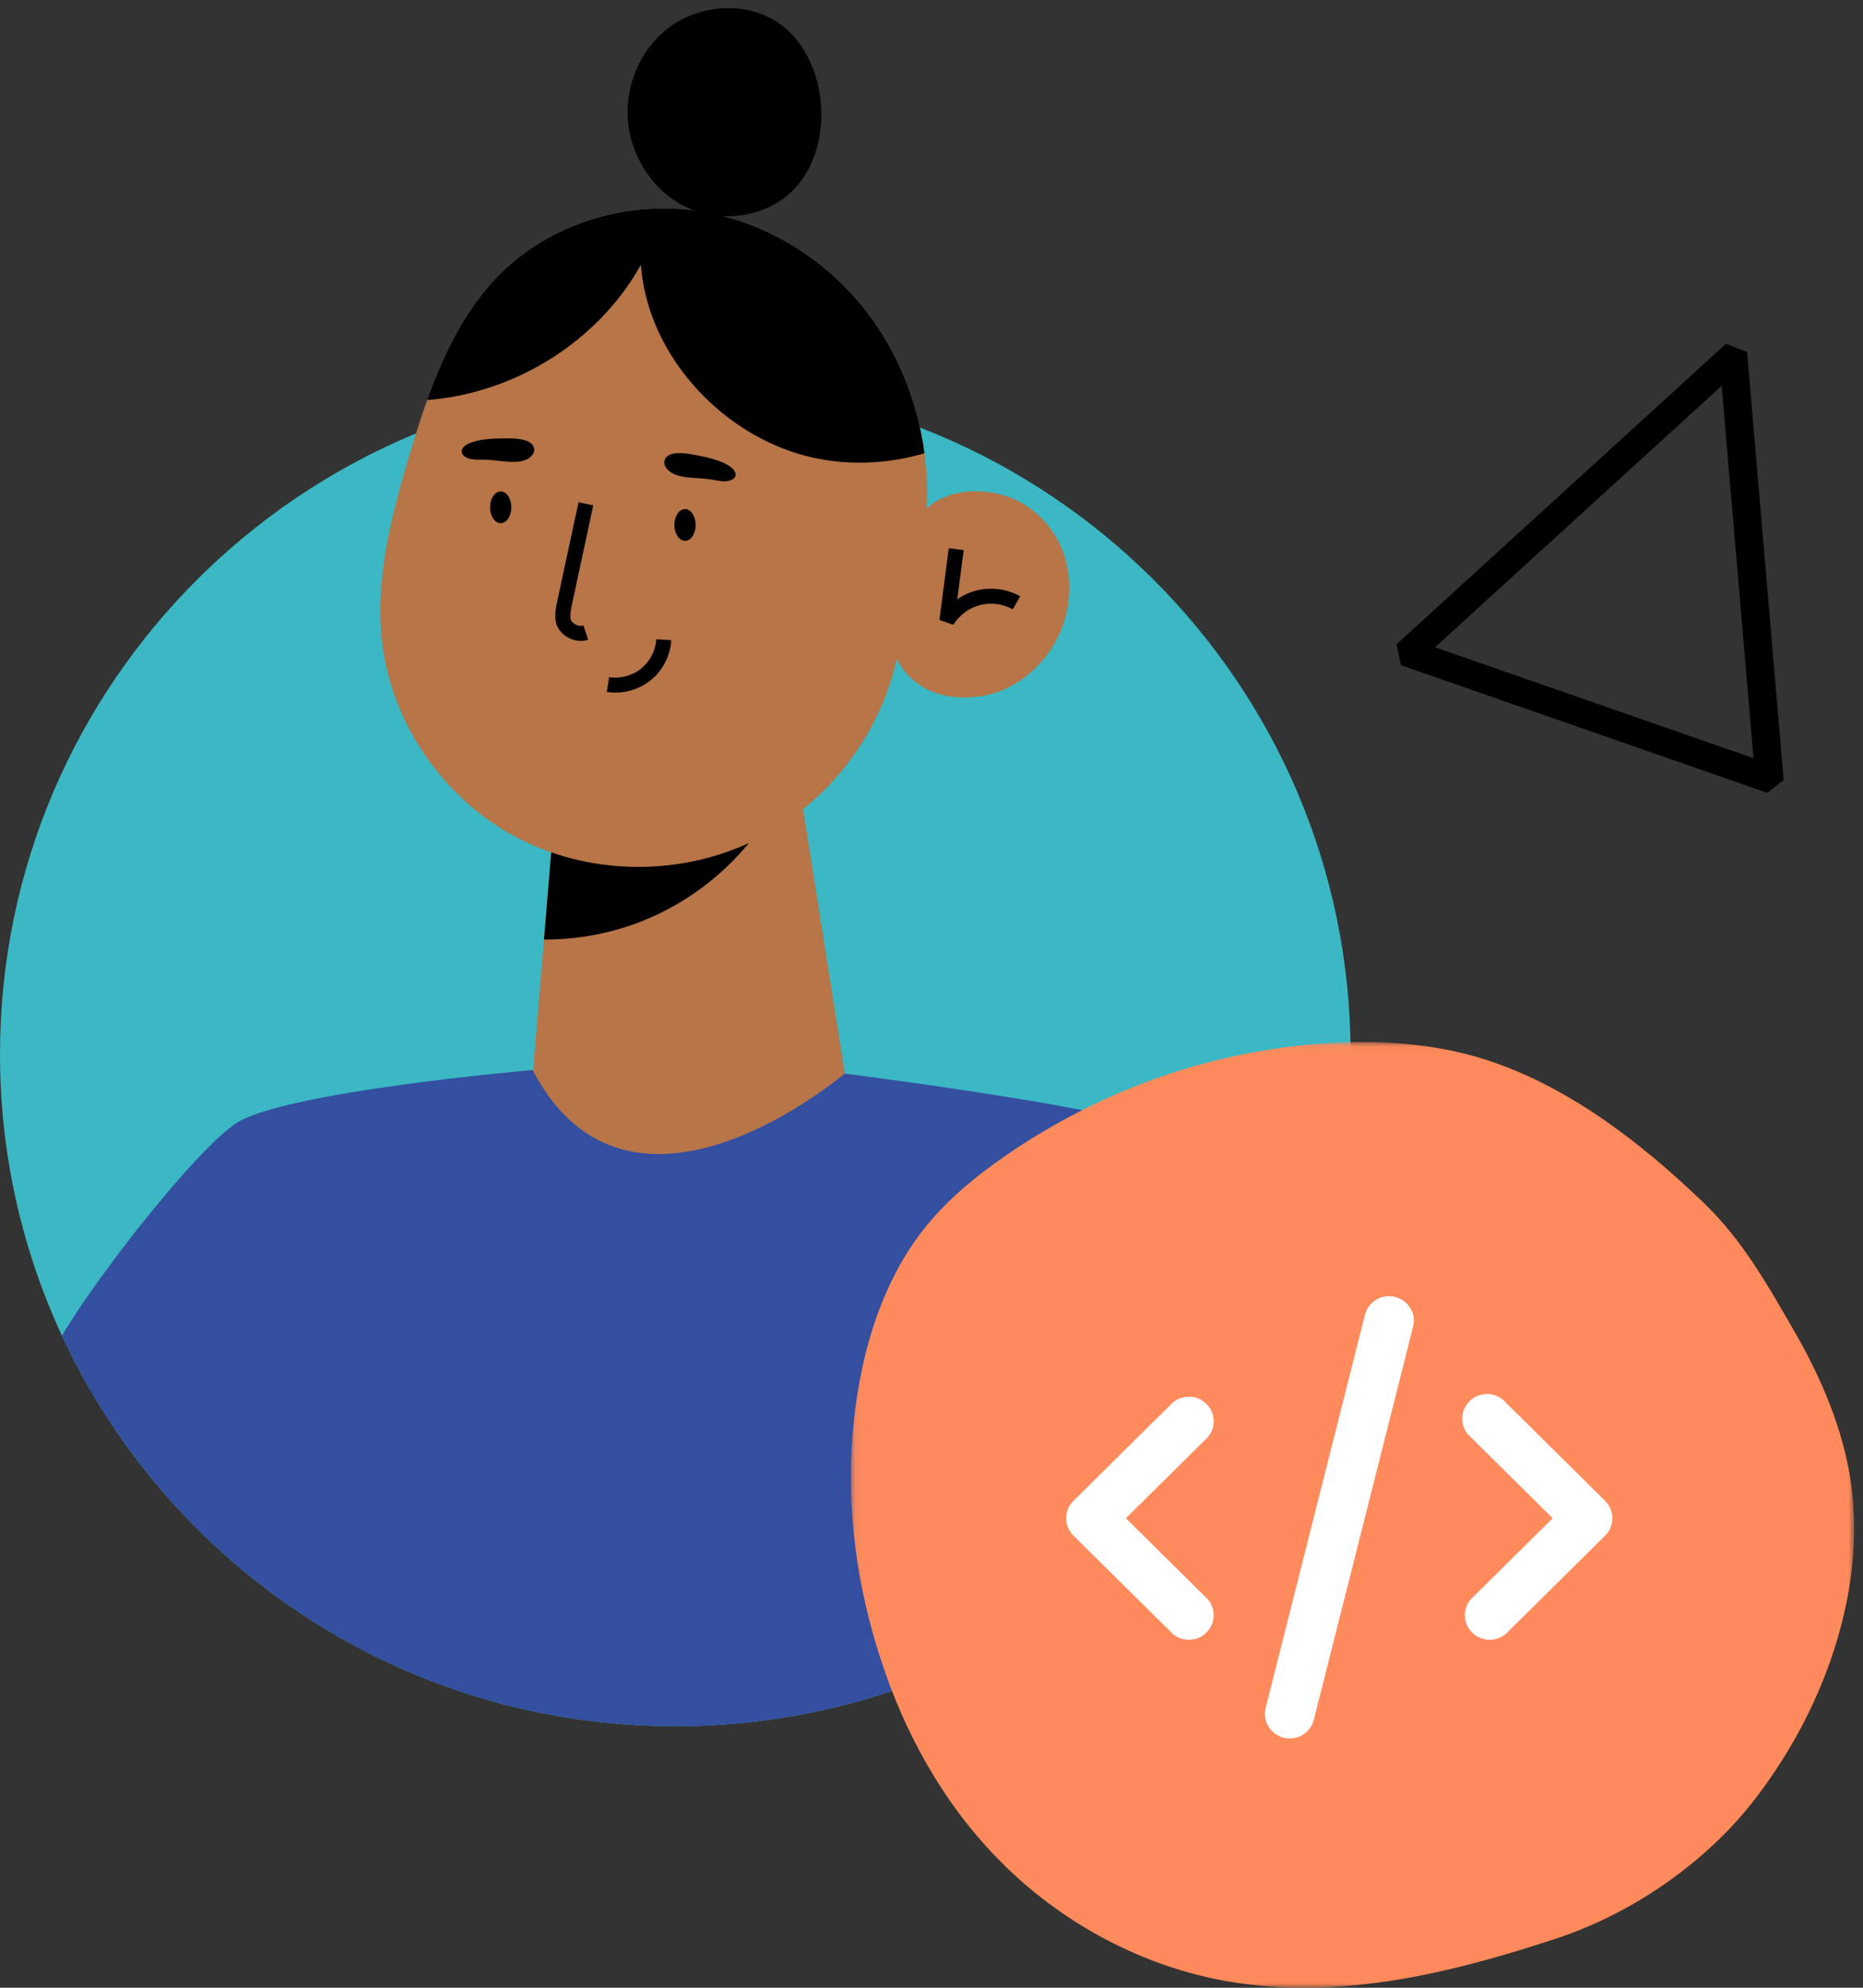
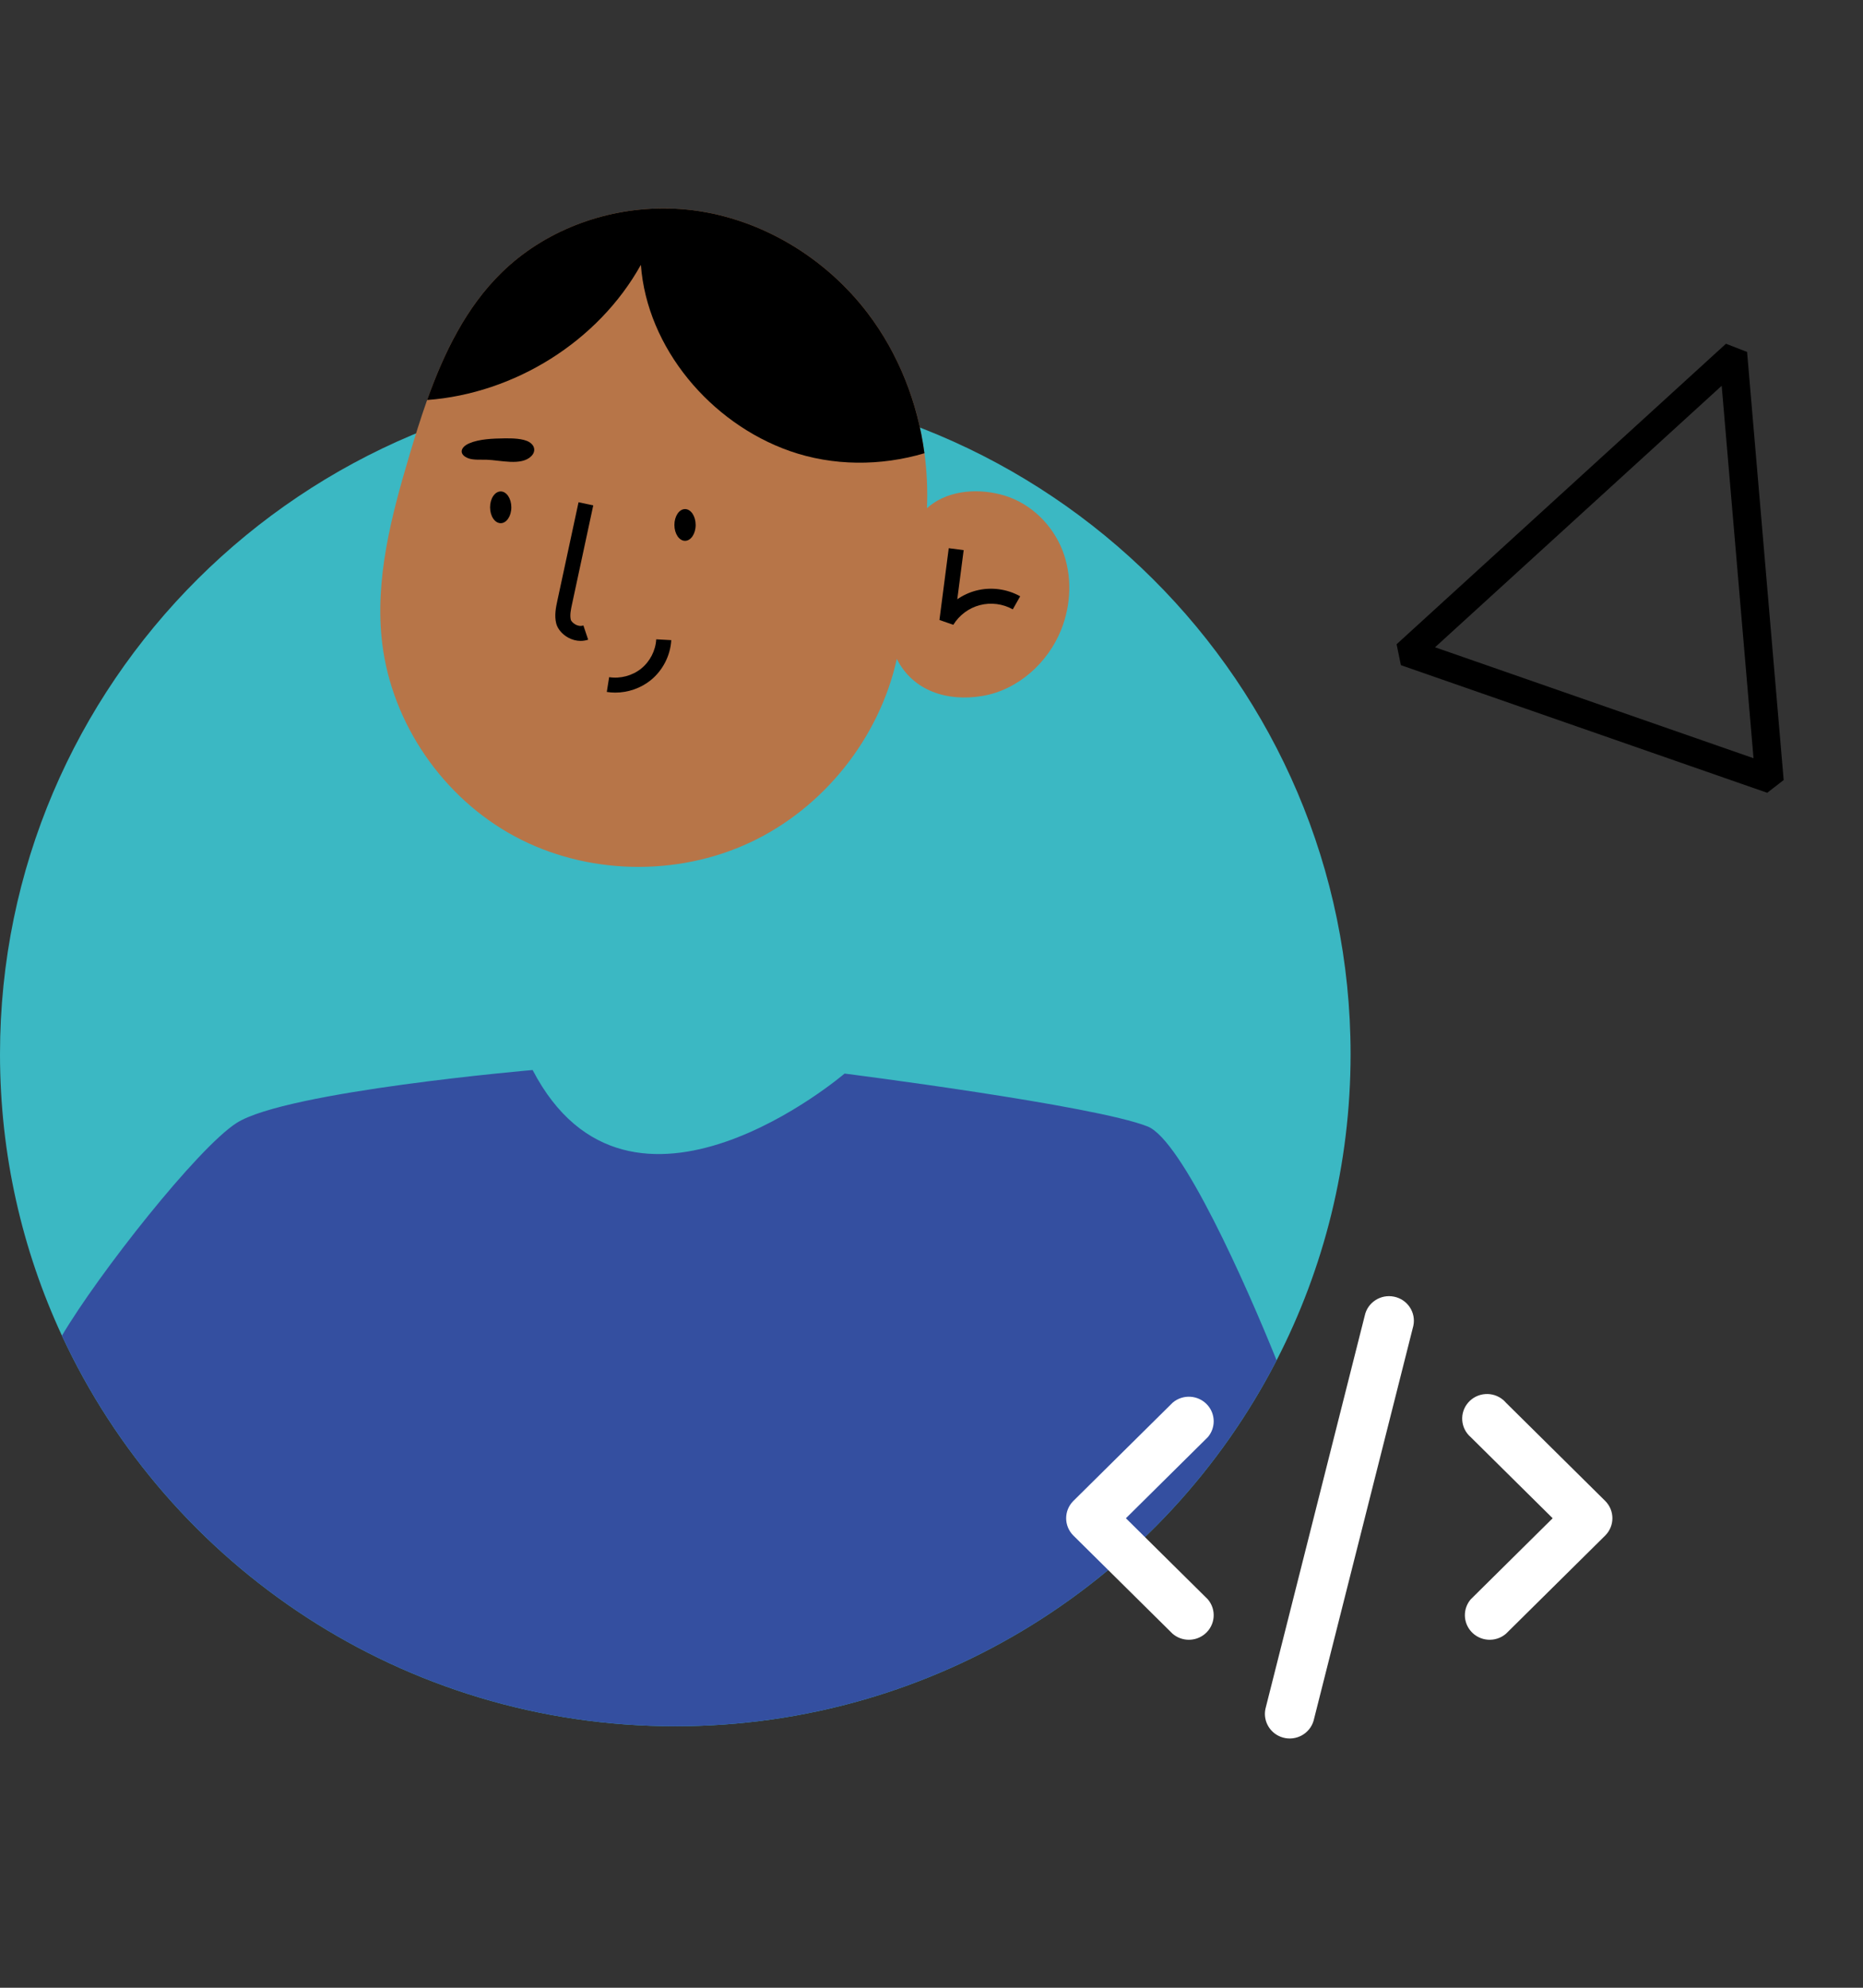
<svg xmlns="http://www.w3.org/2000/svg" xmlns:xlink="http://www.w3.org/1999/xlink" width="195px" height="208px" viewBox="0 0 195 208" version="1.1">
  <rect x="0" y="0" width="195" height="208" fill="#333333" stroke="none" />
  <title>Group 38</title>
  <desc>Created with Sketch.</desc>
  <defs>
    <polygon id="path-1" points="0.061 0.038 105.076 0.038 105.076 98.999 0.061 98.999" />
  </defs>
  <g id="homepage" stroke="none" stroke-width="1" fill="none" fill-rule="evenodd">
    <g id="landingspage-webhooks" transform="translate(-700, -3712)">
      <g id="4" transform="translate(220, 3425)">
        <g id="Group-38" transform="translate(480, 287)">
          <g id="Group-31">
            <path d="M0,110.309 C0,120.826 2.324,130.808 6.483,139.768 C17.683,163.893 42.216,180.637 70.682,180.637 C98.119,180.637 121.908,165.081 133.621,142.347 C138.571,132.74 141.366,121.849 141.366,110.309 C141.366,71.468 109.719,39.981 70.682,39.981 C31.645,39.981 0,71.468 0,110.309" id="Fill-1" fill="#3BB8C3" />
-             <polygon id="Fill-3" fill="#B77548" points="55.007 121.569 89.884 121.569 82.834 76.898 58.717 76.898 58.279 82.151 56.94 98.317" />
-             <path d="M56.94,98.317 C60.385,98.325 63.837,97.699 67.05,96.45 C72.383,94.376 77.036,90.599 80.144,85.815 C73.101,84.716 66.111,83.359 59.068,82.262 C58.808,82.22 58.547,82.181 58.279,82.151 L56.94,98.317 Z" id="Fill-5" fill="#000000" />
            <path d="M111.074,65.893 C109.685,69.363 106.552,72.191 102.848,72.823 C99.148,73.456 95.553,72.294 93.87,68.953 C92.036,77.227 86.215,84.553 78.512,88.157 C70.805,91.763 61.388,91.552 53.894,87.528 C46.398,83.501 41.037,75.748 40.008,67.34 C39.196,60.679 40.959,53.995 42.875,47.564 C43.442,45.665 44.035,43.747 44.707,41.859 C45.596,39.373 46.621,36.938 47.89,34.668 C49.143,32.431 50.639,30.353 52.483,28.544 C56.896,24.213 63.091,21.849 69.291,21.812 C69.516,21.81 69.745,21.812 69.97,21.816 C70.831,21.832 71.687,21.897 72.538,22.004 C79.757,22.92 86.448,27.006 90.836,32.784 C94.061,37.035 96.054,42.144 96.763,47.427 C97.019,49.331 97.107,51.261 97.025,53.181 L97.312,52.934 C99.43,51.245 102.573,51.067 105.186,51.871 C107.919,52.714 110.149,54.909 111.197,57.56 C112.24,60.208 112.13,63.25 111.074,65.893" id="Fill-7" fill="#B77548" />
            <path d="M99.783,65.382 L98.331,64.874 L99.305,57.364 L100.867,57.566 L100.199,62.708 C100.795,62.294 101.462,61.986 102.168,61.802 C103.714,61.4 105.393,61.618 106.783,62.397 L106.008,63.763 C104.971,63.181 103.72,63.019 102.566,63.32 C101.416,63.617 100.403,64.369 99.783,65.382" id="Fill-9" fill="#000000" />
            <path d="M60.769,67.064 C60.325,67.064 59.882,66.947 59.466,66.718 C58.831,66.367 58.352,65.793 58.214,65.221 C58.012,64.382 58.191,63.547 58.334,62.878 L60.556,52.557 L62.096,52.884 L59.878,63.206 C59.754,63.774 59.629,64.362 59.746,64.857 C59.768,64.946 59.933,65.184 60.23,65.348 C60.425,65.455 60.727,65.56 61.063,65.449 L61.563,66.938 C61.304,67.023 61.037,67.064 60.769,67.064" id="Fill-11" fill="#000000" />
            <path d="M64.4,72.475 C64.103,72.475 63.805,72.451 63.513,72.405 L63.759,70.858 C64.931,71.04 66.182,70.709 67.107,69.967 C68.03,69.225 68.623,68.078 68.687,66.899 L70.262,66.986 C70.171,68.601 69.363,70.173 68.096,71.188 C67.064,72.019 65.729,72.475 64.4,72.475" id="Fill-13" fill="#000000" />
            <path d="M70.589,54.933 C70.589,55.849 71.089,56.593 71.703,56.593 C72.318,56.593 72.815,55.849 72.815,54.933 C72.815,54.014 72.318,53.27 71.703,53.27 C71.089,53.27 70.589,54.014 70.589,54.933" id="Fill-15" fill="#000000" />
            <path d="M51.296,53.087 C51.296,54.003 51.793,54.747 52.41,54.747 C53.023,54.747 53.522,54.003 53.522,53.087 C53.522,52.168 53.023,51.424 52.41,51.424 C51.793,51.424 51.296,52.168 51.296,53.087" id="Fill-17" fill="#000000" />
            <path d="M50.906,48.105 C50.331,48.091 49.555,48.151 49.042,47.965 C48.035,47.595 48.113,46.825 49.119,46.389 C50.16,45.938 51.612,45.886 52.782,45.871 C53.579,45.859 54.759,45.873 55.398,46.262 C56.01,46.637 56.086,47.262 55.604,47.739 C54.556,48.78 52.362,48.145 50.906,48.105" id="Fill-19" fill="#000000" />
-             <path d="M74.292,50.15 C74.863,50.237 75.615,50.435 76.154,50.338 C77.212,50.152 77.27,49.38 76.357,48.775 C75.412,48.149 73.994,47.84 72.844,47.621 C72.062,47.47 70.898,47.274 70.198,47.547 C69.53,47.805 69.343,48.408 69.732,48.963 C70.582,50.172 72.852,49.933 74.292,50.15" id="Fill-21" fill="#000000" />
-             <path d="M82.858,20.048 C80.055,22.724 75.551,23.363 72.014,21.758 C68.477,20.157 66.042,16.491 65.725,12.637 C65.427,9.023 66.975,5.268 69.837,3.021 C72.704,0.778 76.826,0.179 80.156,1.657 C86.689,4.557 87.897,15.238 82.858,20.048" id="Fill-23" fill="#000000" />
            <path d="M6.483,139.768 C17.683,163.893 42.216,180.636 70.682,180.636 C98.119,180.636 121.908,165.08 133.621,142.347 C130.432,134.424 123.716,119.305 120.123,117.876 C114.557,115.661 88.401,112.34 88.401,112.34 C88.401,112.34 65.953,131.536 55.749,111.969 C55.749,111.969 29.961,114.184 24.765,117.508 C20.683,120.121 10.293,133.311 6.483,139.768" id="Fill-25" fill="#344FA0" />
            <path d="M96.762,47.427 C92.18,48.787 87.179,48.779 82.663,47.195 C74.389,44.286 67.725,36.422 67.08,27.712 C62.612,35.735 53.867,41.174 44.706,41.859 C45.595,39.373 46.62,36.938 47.891,34.668 C49.142,32.431 50.638,30.353 52.483,28.544 C56.895,24.213 63.09,21.849 69.291,21.814 C69.517,21.81 69.744,21.814 69.969,21.818 C70.83,21.831 71.688,21.899 72.537,22.004 C79.757,22.92 86.447,27.006 90.835,32.785 C94.062,37.035 96.056,42.144 96.762,47.427" id="Fill-27" fill="#000000" />
            <path d="M149.249,67.928 L184.104,80.066 L180.621,39.316 L149.249,67.928 Z M184.882,82.396 L147.064,69.225 L146.728,67.592 L180.764,36.549 L182.395,37.182 L186.175,81.396 L184.882,82.396 Z" id="Fill-29" stroke="#000000" fill="#000000" />
          </g>
          <g id="Group-37" transform="translate(89, 109)">
            <g id="Group-34">
              <mask id="mask-2" fill="white">
                <use xlink:href="#path-1" />
              </mask>
              <g id="Clip-33" />
-               <path d="M105.076,50.833 C105.088,54.69 104.467,58.553 103.38,62.299 C101.621,68.36 98.634,74.16 94.604,79.373 C89.728,85.678 82.112,91.146 73.889,93.853 C64.5,96.944 54.459,99.56 44.275,98.895 C42.668,98.793 41.069,98.604 39.491,98.33 C30.571,96.773 22.525,92.347 16.487,86.541 C10.45,80.735 6.332,73.609 3.71,66.18 C1.02,58.562 -0.295,50.537 0.144,42.58 C0.554,35.098 2.425,26.748 7.161,20.31 C9.589,17.009 12.897,14.228 16.445,11.796 C23.126,7.219 30.829,3.684 39.098,1.761 C47.329,-0.153 57.012,-0.787 65.225,1.503 C74.629,4.128 82.87,10.652 89.32,16.858 C93.449,20.834 96.073,25.569 98.795,30.277 C101.683,35.276 103.938,40.603 104.737,46.156 C104.961,47.708 105.07,49.271 105.076,50.833" id="Fill-32" fill="#FF8A5B" mask="url(#mask-2)" />
            </g>
            <path d="M48.493,71.059 C48.094,72.423 46.654,73.21 45.276,72.817 C43.973,72.442 43.177,71.141 43.451,69.824 L53.846,28.681 C54.138,27.289 55.512,26.396 56.916,26.685 C58.323,26.971 59.225,28.33 58.937,29.721 C58.922,29.788 58.906,29.853 58.888,29.915 L48.493,71.059 Z M28.849,49.871 L37.423,58.356 C38.35,59.441 38.211,61.062 37.116,61.979 C36.136,62.797 34.7,62.788 33.734,61.955 L23.339,51.671 C22.347,50.67 22.347,49.07 23.339,48.069 L33.734,37.784 C34.815,36.852 36.457,36.966 37.4,38.037 C38.241,38.995 38.25,40.416 37.423,41.384 L28.849,49.871 Z M73.517,49.871 L64.941,41.384 C63.858,40.452 63.743,38.828 64.685,37.757 C65.627,36.683 67.27,36.571 68.353,37.502 C68.452,37.588 68.545,37.684 68.632,37.784 L79.027,48.069 C80.017,49.07 80.017,50.67 79.027,51.671 L68.632,61.955 C67.547,62.888 65.907,62.774 64.967,61.702 C64.126,60.744 64.116,59.323 64.941,58.356 L73.517,49.871 Z" id="Fill-35" fill="#FFFFFF" />
          </g>
        </g>
      </g>
    </g>
  </g>
</svg>